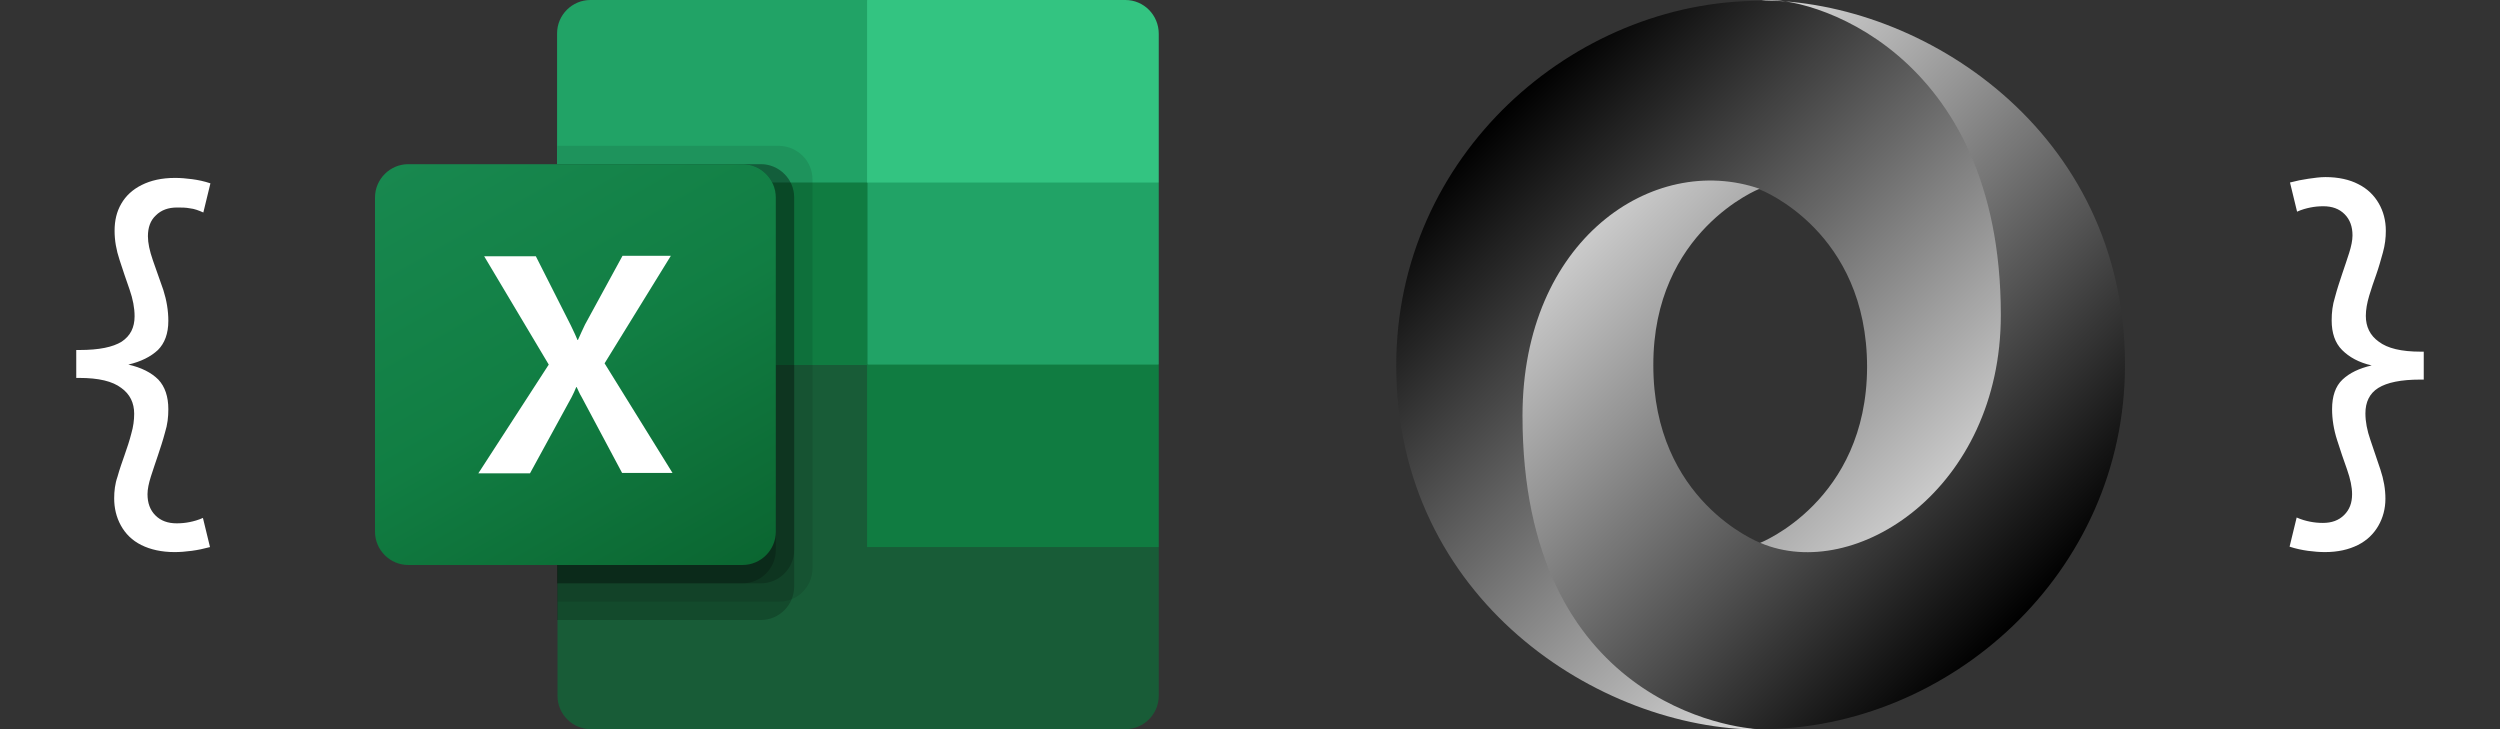
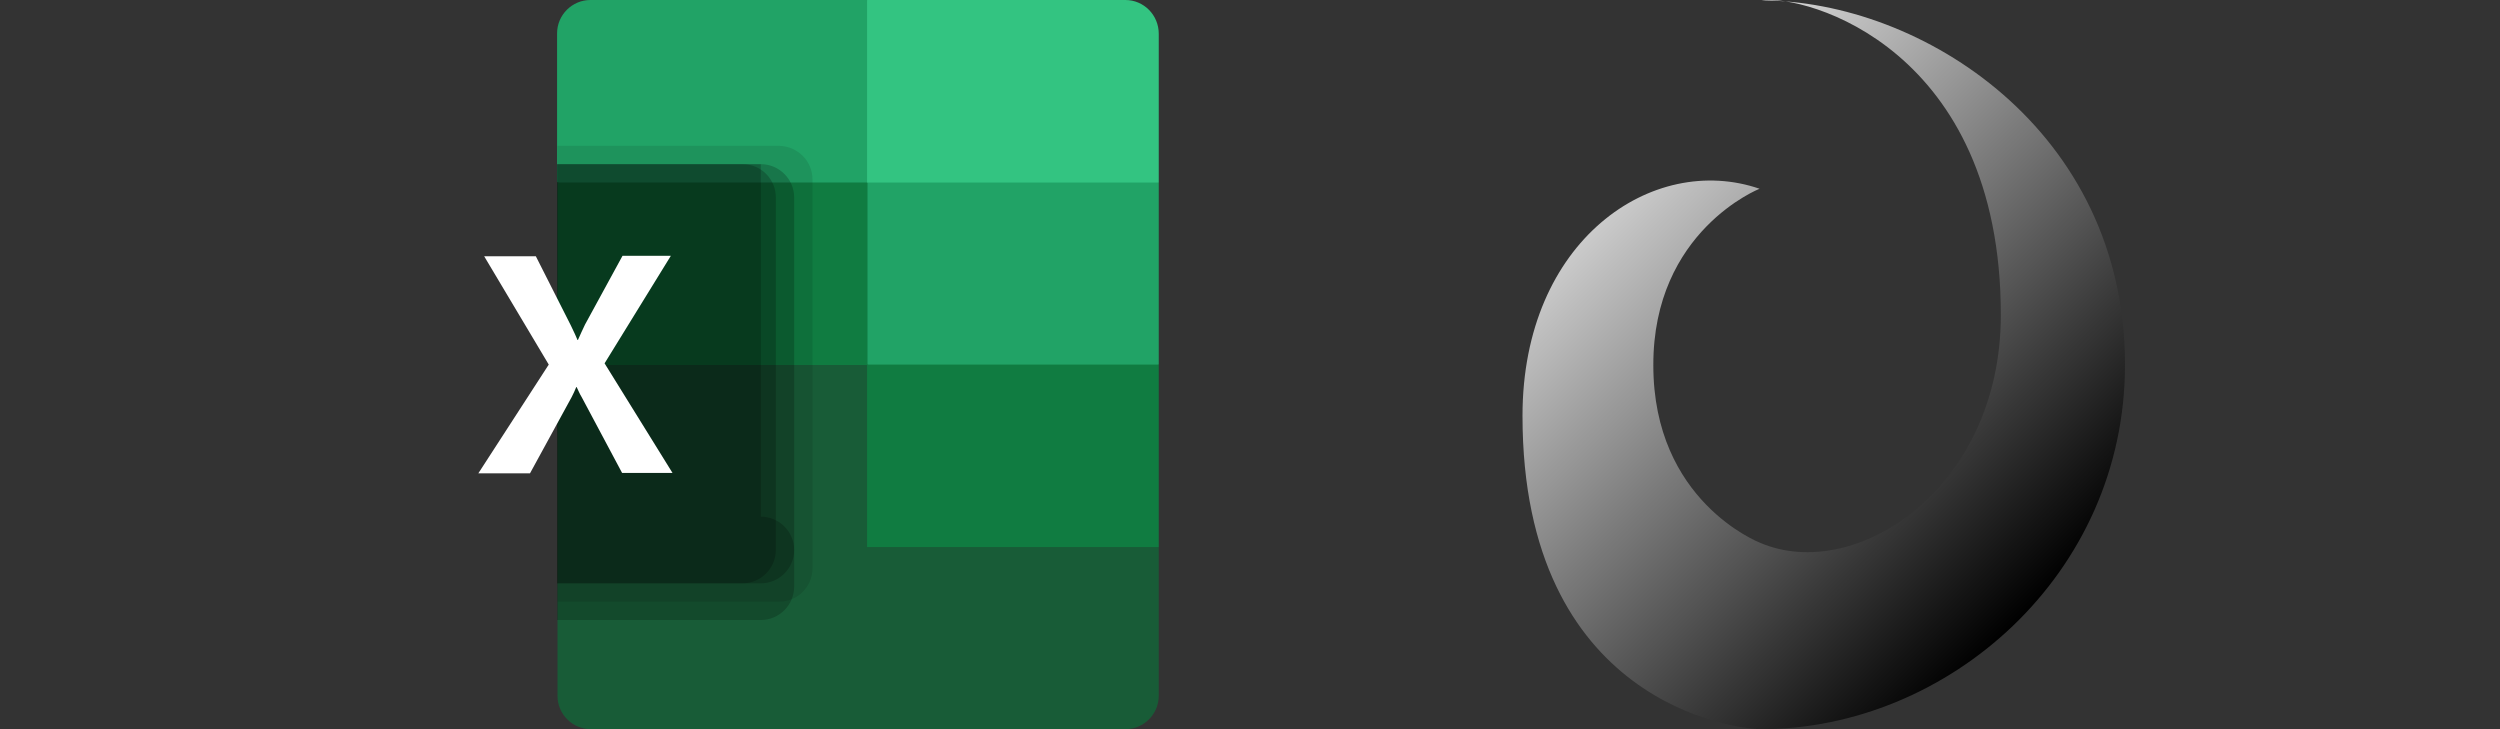
<svg xmlns="http://www.w3.org/2000/svg" xml:space="preserve" id="Layer_1" x="0" y="0" style="enable-background:new 0 0 600 175" version="1.1" viewBox="0 0 600 175">
  <rect x="0" y="0" width="600" height="175" fill="#333333" stroke="none" />
  <style>.st4{fill:#107c41}.st6{opacity:.2;enable-background:new}.st8{fill:#fff}</style>
  <linearGradient id="SVGID_1_" x1="-208.943" x2="-85.513" y1="-452.117" y2="-575.568" gradientTransform="matrix(.999 0 0 -.999 568.01 -424.067)" gradientUnits="userSpaceOnUse">
    <stop offset="0" style="stop-color:#000" />
    <stop offset="1" style="stop-color:#fff" />
  </linearGradient>
-   <path d="M422.4 130.3C461.1 183.1 499 115.6 499 75 498.9 27 450.3.2 422.4.2c-44.7 0-87.3 37-87.3 87.5 0 56.2 48.8 87.4 87.3 87.4-8.7-1.3-37.7-7.5-38.1-74.3-.3-45.2 14.8-63.3 38.1-55.3.5.2 25.7 10.1 25.7 42.6-.1 32.2-25.7 42.2-25.7 42.2z" style="fill-rule:evenodd;clip-rule:evenodd;fill:url(#SVGID_1_)" />
  <linearGradient id="SVGID_00000009564265994327572090000010607554761695381647_" x1="-79.929" x2="-203.358" y1="-569.972" y2="-446.531" gradientTransform="matrix(.999 0 0 -.999 568.01 -424.067)" gradientUnits="userSpaceOnUse">
    <stop offset="0" style="stop-color:#000" />
    <stop offset="1" style="stop-color:#fff" />
  </linearGradient>
  <path d="M422.3 45.3c-25.6-8.8-56.9 12.3-56.9 54.5 0 69 51.1 75.2 57.3 75.2 44.7 0 87.3-37 87.3-87.5C510 31.3 461.2.1 422.7.1c10.7-1.5 57.5 11.5 57.5 75.5 0 41.7-34.9 64.4-57.7 54.7-.5-.2-25.7-10.1-25.7-42.6-.1-32.3 25.5-42.4 25.5-42.4z" style="fill-rule:evenodd;clip-rule:evenodd;fill:url(#SVGID_00000009564265994327572090000010607554761695381647_)" />
  <path d="M208.1 83.2 133.8 70v97c0 4.4 3.6 8 8 8h128.3c4.4 0 8-3.6 8-8v-35.7l-70-48.1z" style="fill:#185c37" />
  <path d="M208.1 0h-66.4c-4.4 0-8 3.6-8 8v35.7l74.4 43.8 39.4 13.1 30.6-13.1V43.8L208.1 0z" style="fill:#21a366" />
  <path d="M133.8 43.8h74.4v43.8h-74.4V43.8z" class="st4" />
  <path d="M187 35h-53.2v109.4H187c4.4 0 8-3.6 8-8V43.1c0-4.5-3.6-8-8-8.1z" style="opacity:.1;enable-background:new" />
  <path d="M182.6 39.4h-48.9v109.4h48.9c4.4 0 8-3.6 8-8V47.4c0-4.4-3.6-8-8-8z" class="st6" />
-   <path d="M182.6 39.4h-48.9V140h48.9c4.4 0 8-3.6 8-8V47.4c0-4.4-3.6-8-8-8z" class="st6" />
+   <path d="M182.6 39.4h-48.9V140h48.9c4.4 0 8-3.6 8-8c0-4.4-3.6-8-8-8z" class="st6" />
  <path d="M178.2 39.4h-44.5V140h44.5c4.4 0 8-3.6 8-8V47.4c0-4.4-3.5-8-8-8z" class="st6" />
  <linearGradient id="SVGID_00000055669145408571739070000015222377158636502682_" x1="227.72" x2="290.529" y1="-1713.842" y2="-1605.059" gradientTransform="translate(-121 1747)" gradientUnits="userSpaceOnUse">
    <stop offset="0" style="stop-color:#18884f" />
    <stop offset=".5" style="stop-color:#117e43" />
    <stop offset="1" style="stop-color:#0b6631" />
  </linearGradient>
-   <path d="M98 39.4h80.2c4.4 0 8 3.6 8 8v80.2c0 4.4-3.6 8-8 8H98c-4.4 0-8-3.6-8-8V47.4c0-4.4 3.6-8 8-8z" style="fill:url(#SVGID_00000055669145408571739070000015222377158636502682_)" />
  <path d="m114.8 113.6 16.9-26.1-15.5-26h12.4l8.4 16.6c.8 1.6 1.3 2.8 1.6 3.5h.1c.6-1.3 1.1-2.5 1.7-3.7l9-16.5H161l-15.9 25.8 16.3 26.3h-12.1l-9.7-18.2c-.5-.8-.8-1.6-1.2-2.4h-.1c-.3.8-.7 1.6-1.1 2.4l-10 18.3h-12.4z" class="st8" />
  <path d="M270.1 0h-62v43.8h70V8.1c0-4.5-3.6-8.1-8-8.1z" style="fill:#33c481" />
  <path d="M208.1 87.5h70v43.8h-70V87.5z" class="st4" />
-   <path d="M18.4 84h.7c4.7 0 8-.7 10.1-2 2.1-1.4 3.1-3.4 3.1-6.1 0-2-.4-4.1-1.2-6.4-.8-2.3-1.6-4.6-2.4-7.1-.8-2.4-1.2-4.7-1.2-7 0-2.5.5-4.6 1.6-6.5s2.7-3.4 4.9-4.5 4.8-1.7 8-1.7c1.3 0 2.6.1 4.1.3 1.5.2 2.9.5 4.4 1l-1.7 7c-1.1-.5-2.2-.9-3.2-1-1-.2-2-.2-3.1-.2-2.1 0-3.8.6-5.1 1.9-1.3 1.2-1.9 2.9-1.9 5 0 1.6.4 3.5 1.2 5.8.8 2.3 1.6 4.6 2.5 7.1.8 2.5 1.2 5 1.2 7.4 0 3.1-.9 5.4-2.5 7-1.7 1.6-4.1 2.8-7.1 3.5 3.1.7 5.5 1.9 7.2 3.6 1.6 1.7 2.4 4.1 2.4 7.1 0 1.9-.2 3.7-.8 5.6-.5 1.9-1.1 3.7-1.7 5.5-.6 1.8-1.2 3.5-1.7 5.1s-.8 3-.8 4.2c0 2.1.6 3.8 1.9 5.1 1.3 1.3 3 1.9 5.1 1.9 1.1 0 2.1-.1 3.1-.3 1-.2 2.1-.5 3.2-1l1.7 7c-1.5.4-2.9.7-4.4.9-1.5.2-2.8.3-4.1.3-3.1 0-5.8-.6-8-1.7s-3.8-2.7-4.9-4.7c-1.1-2-1.6-4.2-1.6-6.5 0-1.7.2-3.5.8-5.2.5-1.8 1.1-3.5 1.7-5.2.6-1.7 1.2-3.5 1.6-5.1.5-1.7.7-3.3.7-4.8 0-2.6-1-4.7-3.1-6.2-2.1-1.6-5.4-2.4-10.1-2.4h-.7V84zM581.6 91.1h-.7c-4.7 0-8 .7-10.1 2-2.1 1.3-3.1 3.4-3.1 6.1 0 2 .4 4.1 1.2 6.4.8 2.3 1.6 4.7 2.4 7.1.8 2.4 1.2 4.7 1.2 7 0 2.4-.6 4.6-1.7 6.5-1.1 1.9-2.7 3.5-4.9 4.6-2.2 1.1-4.8 1.7-7.9 1.7-1.3 0-2.6-.1-4.1-.3-1.4-.2-2.9-.5-4.4-1l1.7-7c1.1.5 2.2.8 3.2 1 1 .2 2 .3 3.1.3 2.1 0 3.8-.6 5.1-1.9 1.3-1.3 1.9-2.9 1.9-5 0-1.7-.4-3.6-1.2-5.9-.8-2.2-1.6-4.6-2.4-7.1-.8-2.5-1.2-5-1.2-7.4 0-3.1.8-5.5 2.5-7.1s4-2.7 7-3.4c-3.1-.7-5.4-2-7.1-3.7-1.7-1.7-2.5-4.1-2.5-7.1 0-1.9.2-3.7.8-5.6.5-1.9 1.1-3.7 1.7-5.5.6-1.8 1.2-3.5 1.7-5.1.5-1.6.8-3 .8-4.2 0-2.1-.6-3.8-1.9-5.1-1.3-1.3-3-1.9-5.1-1.9-1.1 0-2.1.1-3.1.3-1 .2-2.1.5-3.2 1l-1.7-7c1.5-.4 3-.7 4.4-.9 1.4-.2 2.8-.4 4.1-.4 3.1 0 5.8.6 7.9 1.7 2.2 1.1 3.8 2.7 4.9 4.6 1.1 1.9 1.7 4.1 1.7 6.6 0 1.7-.2 3.4-.7 5.2-.5 1.8-1 3.6-1.6 5.3-.6 1.7-1.2 3.4-1.7 5.1-.5 1.7-.8 3.3-.8 4.8 0 2.6 1 4.7 3.1 6.2 2.1 1.6 5.4 2.4 10.1 2.4h.7v6.7z" class="st8" />
</svg>